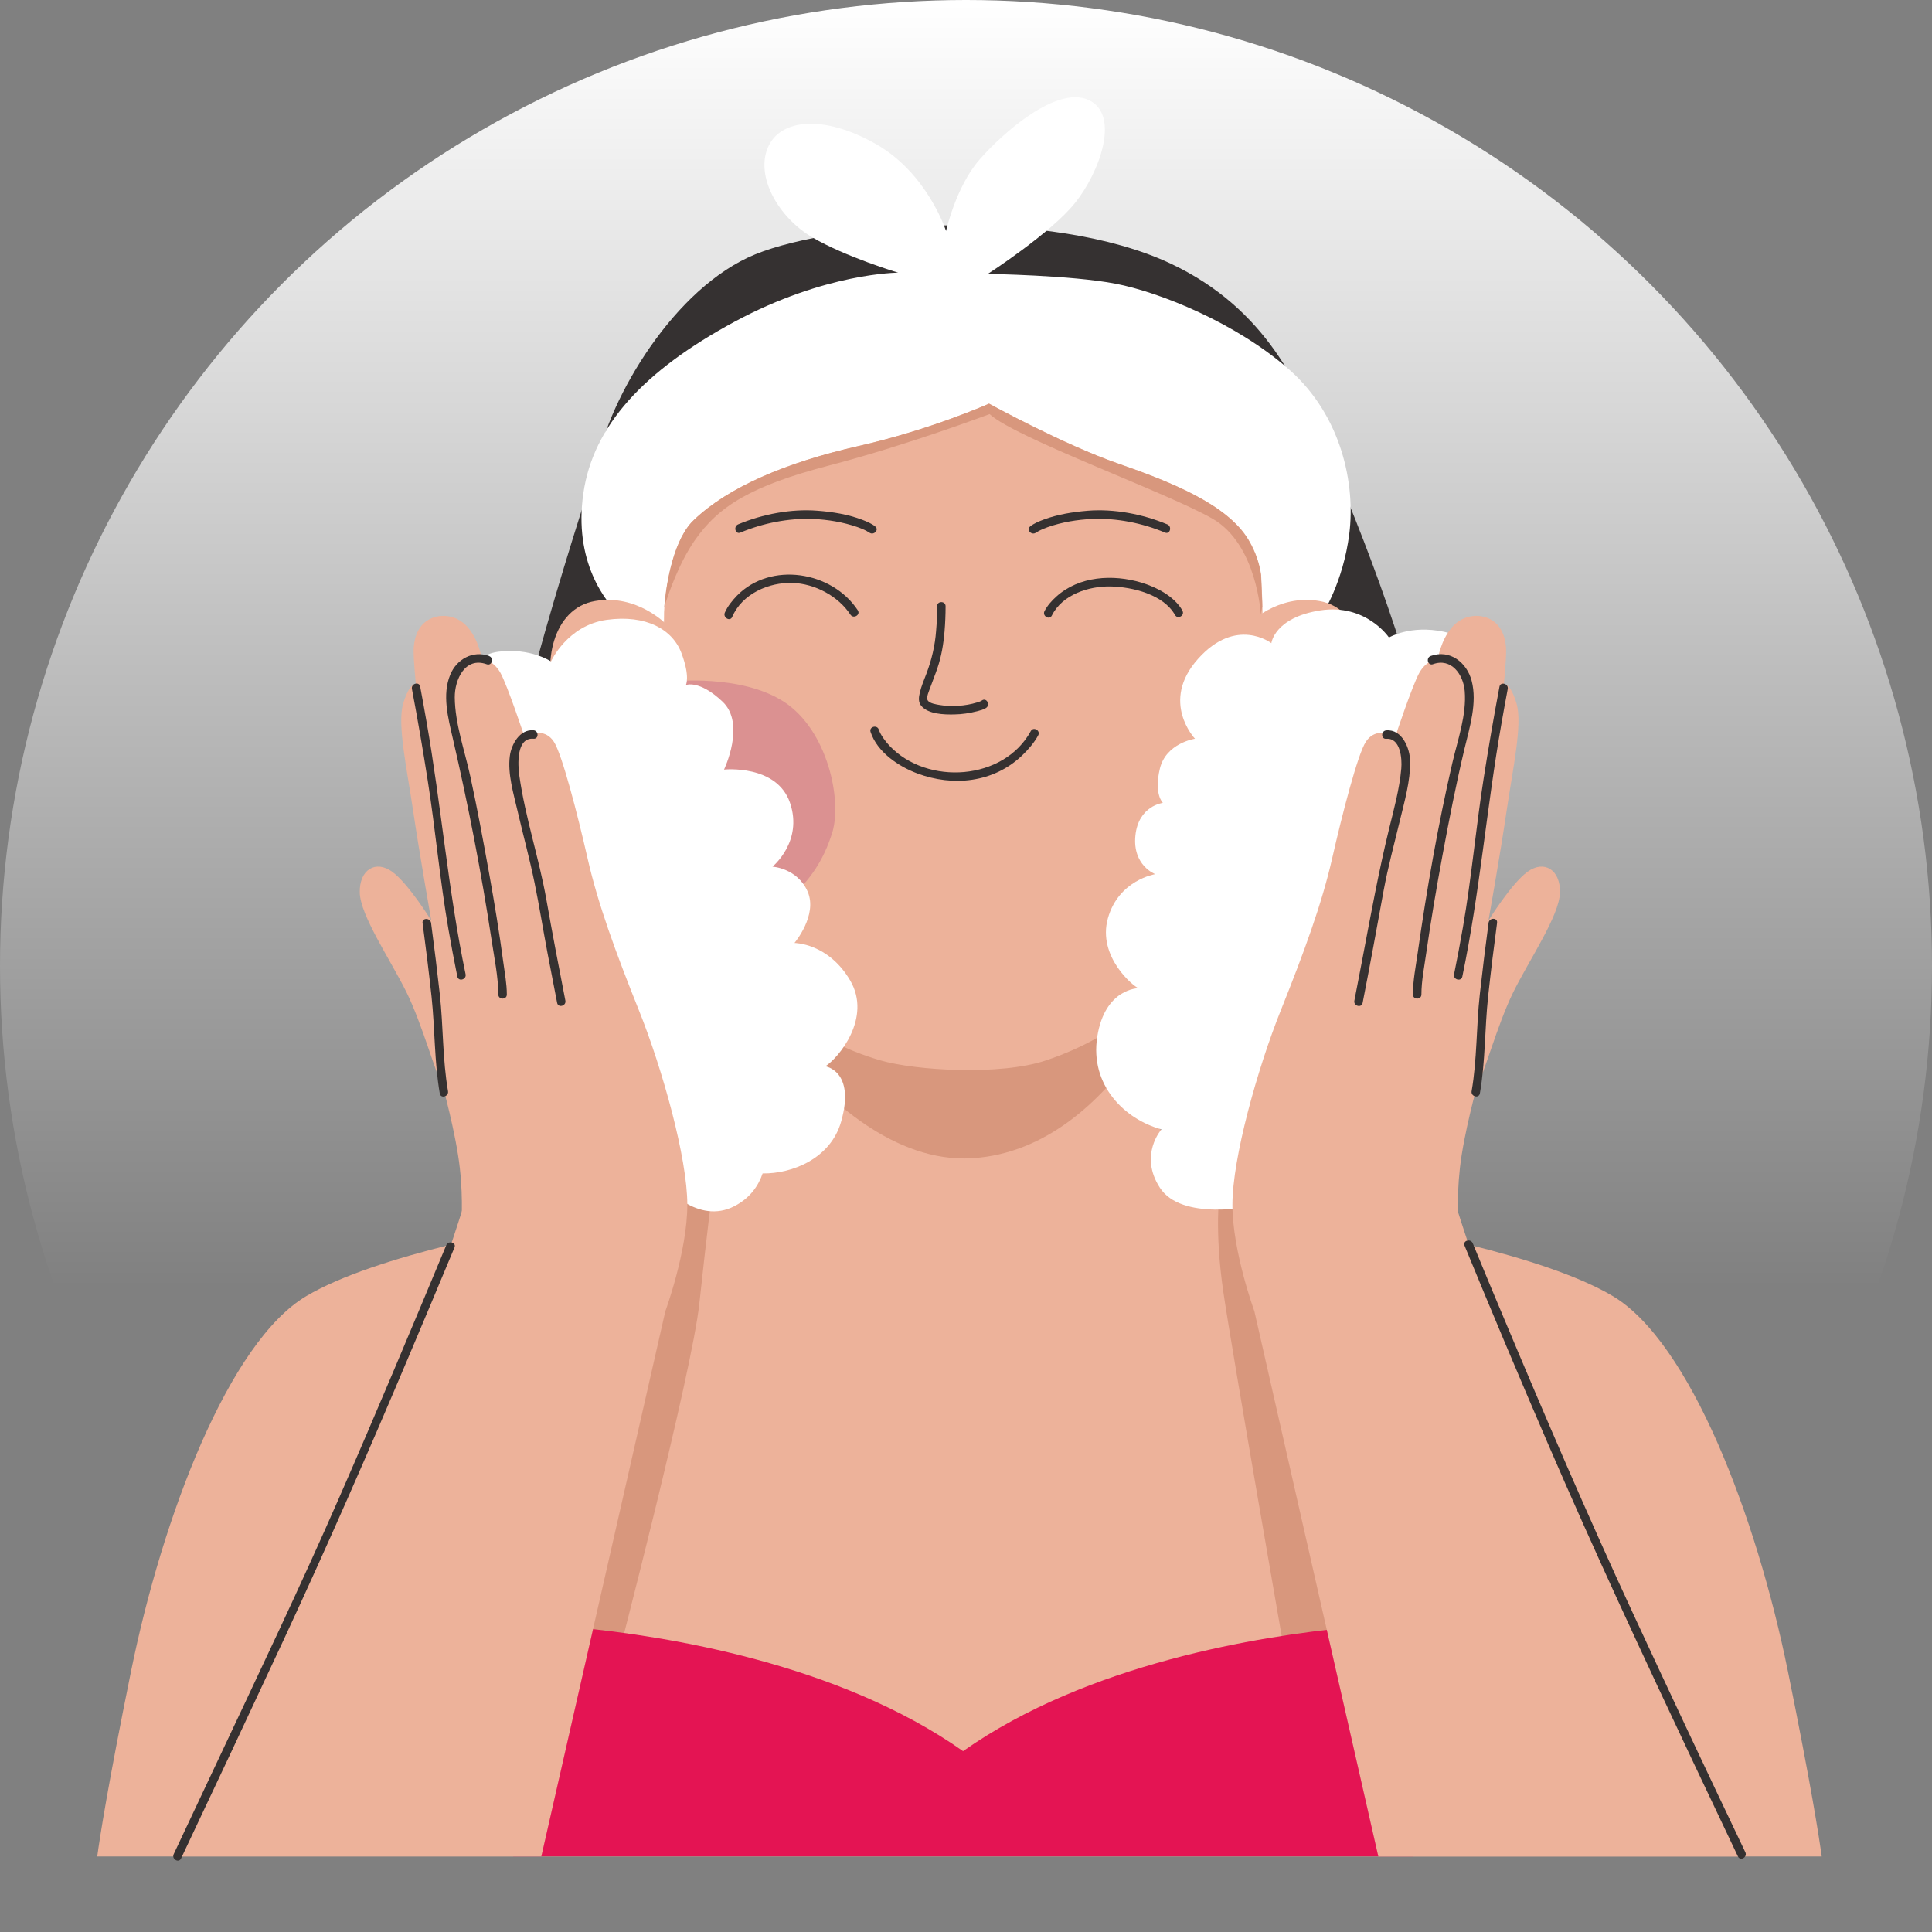
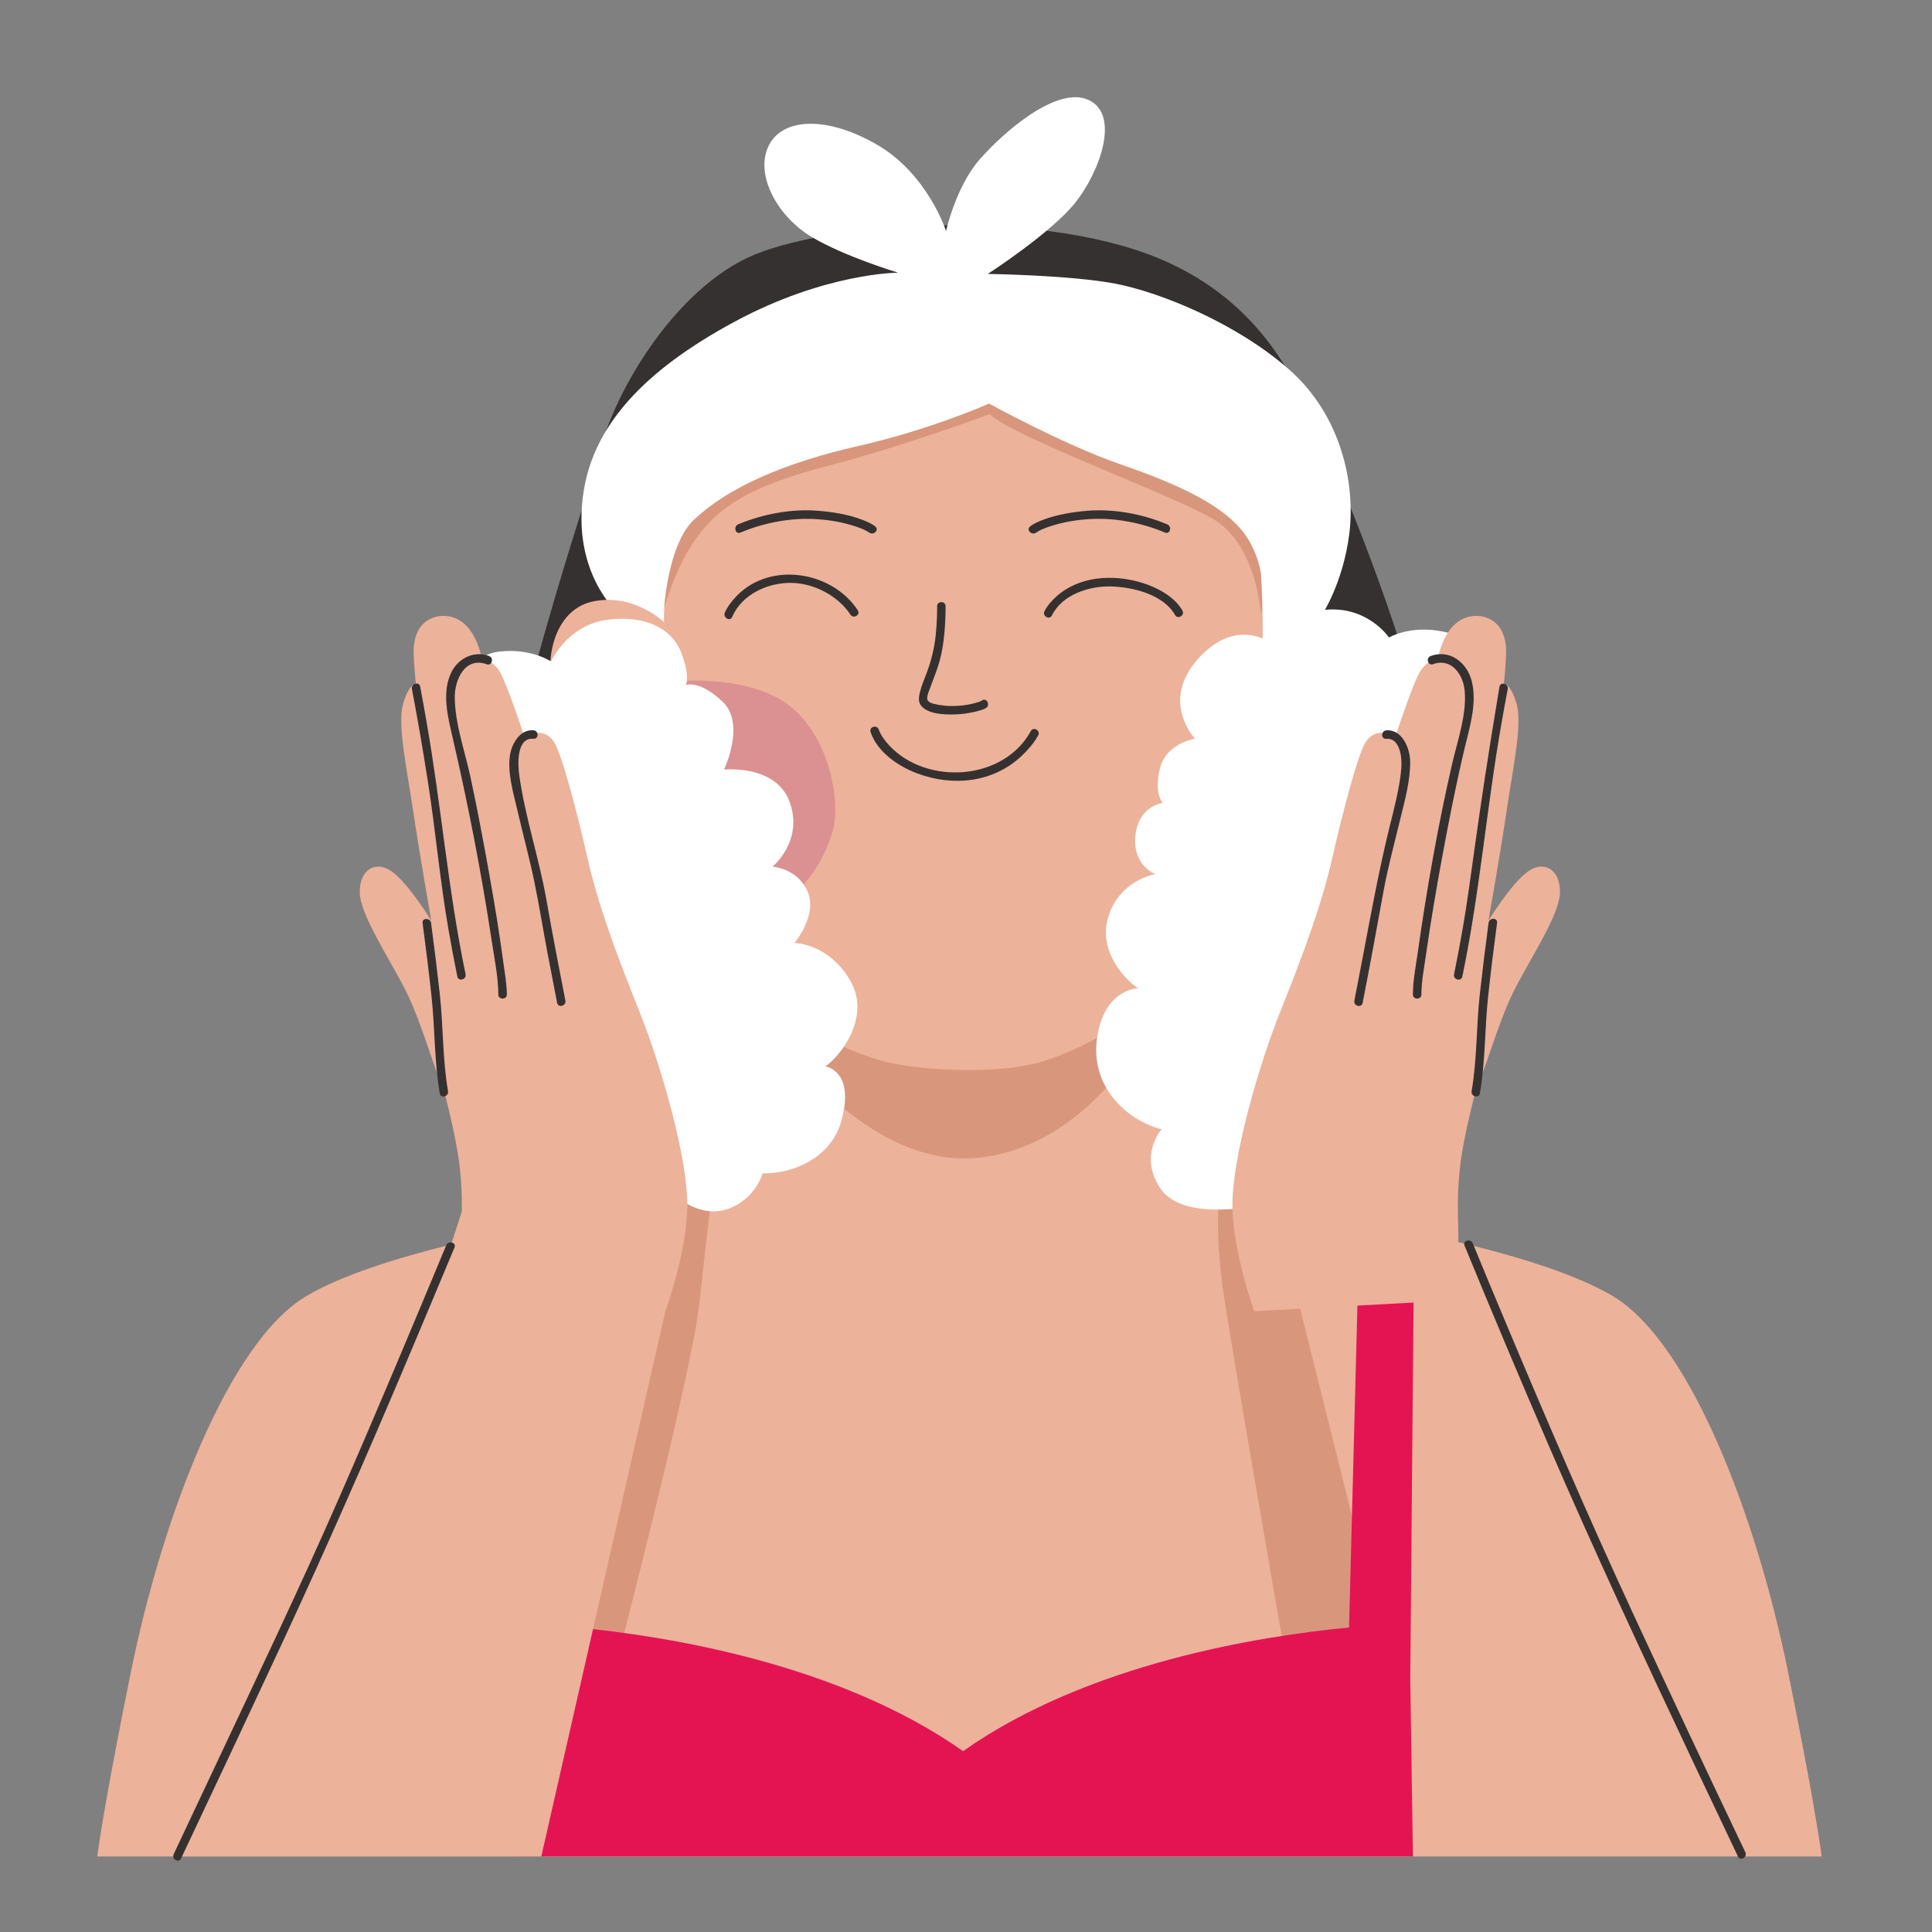
<svg xmlns="http://www.w3.org/2000/svg" width="180" height="180" viewBox="0 0 180 180" fill="none">
  <rect x="0" y="0" width="180" height="180" fill="#808080" stroke="none" />
-   <circle cx="90" cy="90" r="90" fill="url(#paint0_linear_1_11712)" />
  <g clip-path="url(#clip0_1_11712)">
    <path d="M169.731 172.961H9.06C9.3 171.191 10.043 166.369 12.217 155.67C15.142 141.292 21.323 125.029 28.545 120.75C31.767 118.84 36.841 117.236 42.014 115.952C42.344 115.869 42.667 115.787 42.997 115.713C44.41 115.376 45.815 115.063 47.179 114.775C47.352 114.734 47.526 114.701 47.699 114.66C49.484 114.289 51.203 113.96 52.773 113.68C55.029 113.26 56.979 112.939 58.392 112.709C60.21 112.413 62.127 111.631 63.937 110.602C68.283 108.15 72.051 104.265 72.662 102.101C72.919 101.195 73.1 99.632 73.233 97.879C73.555 93.689 73.588 88.406 73.588 88.406L89.396 88.916L105.195 88.406C105.195 88.406 105.228 94.027 105.583 98.274C105.716 99.862 105.889 101.261 106.12 102.101C106.732 104.282 110.533 108.191 114.904 110.643C116.697 111.656 118.59 112.421 120.391 112.709C121.945 112.964 124.143 113.334 126.68 113.804C128.233 114.092 129.919 114.421 131.662 114.783C131.662 114.783 131.728 114.799 131.753 114.799C133.1 115.087 134.48 115.392 135.852 115.721C136.182 115.803 136.505 115.886 136.835 115.96C141.983 117.236 147.032 118.84 150.238 120.741C157.46 125.021 163.641 141.284 166.566 155.661C168.74 166.36 169.483 171.183 169.723 172.953L169.731 172.961Z" fill="#EDB29A" />
    <path d="M113.632 110.981C113.632 110.981 113.12 114.577 113.979 120.396C114.838 126.214 119.648 153.777 119.648 153.777L128.927 153.094L116.896 104.998L113.632 110.989V110.981Z" fill="#D8977D" />
    <path d="M66.366 110.981C66.366 110.981 65.854 114.915 65.159 121.425C64.474 127.926 57.425 154.978 57.425 154.978L50.55 154.805L61.722 109.442L66.366 110.981Z" fill="#D8977D" />
    <path d="M105.583 98.265C102.691 102.298 97.626 107.491 90.544 107.911C83.364 108.331 77.042 102.454 73.241 97.87C73.563 93.681 73.596 88.398 73.596 88.398L89.404 88.908L105.203 88.398C105.203 88.398 105.236 94.019 105.592 98.265H105.583Z" fill="#D8977D" />
    <path d="M131.39 156.435L131.638 172.953H47.815L48.063 156.435L47.699 114.66C49.484 114.289 51.203 113.96 52.773 113.68L53.764 151.629C62.011 152.419 78.1 154.954 89.726 163.151C101.353 154.954 117.441 152.419 125.688 151.629L126.671 113.804C128.258 114.1 129.977 114.437 131.753 114.808L131.39 156.443V156.435Z" fill="#E41453" />
    <path d="M133.794 72.818C131.935 62.621 127.093 49.881 123.308 41.322C121.085 36.294 118.152 28.829 109.046 24.549C97.849 19.29 77.934 20.615 70.374 23.693C62.813 26.771 56.797 37.042 55.591 43.207C55.591 43.207 45.964 72.135 46.484 79.838C46.922 86.431 51.467 88.225 62.127 89.254C72.787 90.282 112.996 89.426 119.532 87.887C126.068 86.348 135.86 84.118 133.794 72.826V72.818Z" fill="#353131" />
    <path d="M123.192 57.247C123.192 57.247 125.143 54.276 125.713 49.717C126.283 45.149 125.027 38.763 120.102 34.425C115.177 30.088 108.071 27.232 103.947 26.434C99.824 25.636 92.032 25.521 92.032 25.521C92.032 25.521 97.874 21.751 100.163 18.904C102.452 16.048 104.402 10.69 101.427 9.316C98.452 7.941 93.403 12.394 91.23 14.904C89.057 17.414 88.14 21.521 88.14 21.521C88.14 21.521 86.421 16.155 81.612 13.422C76.802 10.682 72.671 11.027 71.53 13.768C70.382 16.509 72.563 20.27 75.654 22.097C78.744 23.924 83.677 25.405 83.677 25.405C83.677 25.405 76.918 25.405 68.44 29.973C59.962 34.541 55.26 39.676 54.351 45.947C53.434 52.227 56.301 56.103 58.136 57.7C59.97 59.296 63.408 62.605 63.408 62.605L117.83 61.691L123.217 57.239L123.192 57.247Z" fill="white" />
    <path d="M117.499 63.568C117.4 65.304 117.243 67.107 117.012 68.934C116.764 70.868 116.425 72.826 115.979 74.777C115.194 78.192 114.243 81.213 113.111 83.871C112.731 84.76 112.335 85.608 111.905 86.414C108.608 92.694 103.964 96.595 97.461 98.792C93.197 100.232 85.289 99.739 82.025 98.792C75.414 96.866 70.795 92.875 67.531 86.48C65.87 83.221 64.548 79.328 63.507 74.777C62.639 71.008 62.185 67.172 61.986 63.625C61.854 61.272 61.83 59.041 61.871 57.033C61.871 56.943 61.879 56.803 61.896 56.622C62.011 55.099 62.548 50.745 64.432 48.672C64.507 48.597 64.573 48.523 64.656 48.449C67.862 45.38 73.249 43.083 80.009 41.553C86.768 40.022 92.156 37.61 92.156 37.61C92.156 37.61 99.146 41.446 104.187 43.19C109.228 44.943 114.384 47.026 116.334 50.309C117.036 51.494 117.367 52.622 117.499 53.577C117.524 54.037 117.549 54.531 117.565 55.033C117.582 55.371 117.598 55.725 117.607 56.087C117.607 56.21 117.615 56.334 117.615 56.465C117.673 58.605 117.656 61.017 117.516 63.568H117.499Z" fill="#EDB29A" />
-     <path d="M116.226 58.218C116.226 58.218 118.978 55.305 122.928 55.996C126.877 56.679 127.894 61.864 126.539 65.584C124.473 71.23 118.631 74.316 115.714 73.46C112.789 72.604 116.226 58.226 116.226 58.226V58.218Z" fill="#EDB29A" />
    <path d="M123.292 58.473C122.036 58.342 120.689 59.05 119.879 59.955C118.805 61.156 118.21 62.786 117.706 64.292C117.573 64.704 117.441 65.107 117.334 65.526C117.202 66.02 117.97 66.234 118.102 65.74C118.358 64.786 118.681 63.831 119.069 62.918C119.672 61.494 120.474 59.963 122.044 59.436C122.441 59.305 122.878 59.214 123.3 59.264C123.812 59.321 123.804 58.523 123.3 58.473H123.292Z" fill="#353131" />
-     <path d="M118.325 64.893C118.391 64.844 118.251 64.942 118.309 64.909C118.35 64.885 118.391 64.852 118.425 64.827C118.565 64.728 118.722 64.638 118.871 64.555C119.309 64.325 119.796 64.152 120.292 64.127C120.846 64.094 121.399 64.226 121.862 64.547C121.986 64.629 122.102 64.745 122.209 64.868C122.226 64.885 122.242 64.909 122.259 64.934C122.184 64.844 122.234 64.901 122.242 64.918C122.25 64.934 122.267 64.951 122.275 64.967C122.54 65.403 123.225 65.008 122.961 64.564C122.449 63.708 121.3 63.304 120.35 63.337C119.416 63.37 118.466 63.757 117.747 64.35C117.582 64.49 117.606 64.769 117.747 64.909C117.912 65.074 118.144 65.049 118.309 64.909L118.325 64.893Z" fill="#353131" />
    <path d="M62.135 58.218C62.135 58.218 59.384 55.305 55.434 55.996C51.484 56.679 50.468 61.864 51.823 65.584C53.889 71.23 59.731 74.316 62.648 73.46C65.573 72.604 62.135 58.226 62.135 58.226V58.218Z" fill="#EDB29A" />
-     <path d="M55.07 59.272C56.219 59.148 57.376 59.831 58.07 60.704C58.97 61.831 59.491 63.288 59.929 64.646C60.045 65.008 60.16 65.378 60.26 65.749C60.392 66.243 61.16 66.029 61.028 65.535C60.747 64.465 60.367 63.42 59.929 62.407C59.235 60.811 58.276 59.255 56.533 58.679C56.078 58.531 55.549 58.424 55.07 58.473C54.566 58.531 54.558 59.321 55.07 59.264V59.272Z" fill="#353131" />
    <path d="M60.598 64.333C59.879 63.74 58.929 63.354 57.995 63.321C57.045 63.288 55.896 63.699 55.384 64.547C55.12 64.983 55.806 65.386 56.07 64.95C56.078 64.934 56.095 64.917 56.103 64.901C56.12 64.876 56.161 64.827 56.086 64.917C56.103 64.893 56.12 64.876 56.136 64.852C56.252 64.728 56.359 64.621 56.483 64.531C56.946 64.21 57.499 64.078 58.053 64.111C58.549 64.144 59.036 64.308 59.474 64.539C59.631 64.621 59.78 64.712 59.921 64.81C59.962 64.835 60.003 64.868 60.036 64.893C60.094 64.934 59.945 64.819 60.02 64.876C60.185 65.016 60.425 65.041 60.582 64.876C60.722 64.736 60.747 64.457 60.582 64.317L60.598 64.333Z" fill="#353131" />
    <path d="M87.313 56.482C87.313 57.247 87.28 58.021 87.214 58.786C87.107 60.169 86.809 61.436 86.322 62.736C86.099 63.329 85.834 63.93 85.694 64.547C85.594 64.967 85.537 65.411 85.834 65.765C86.495 66.547 87.958 66.58 88.892 66.563C89.619 66.555 90.354 66.44 91.057 66.259C91.321 66.185 91.651 66.111 91.883 65.946C92.296 65.65 91.899 64.959 91.478 65.263C91.354 65.354 91.18 65.395 91.04 65.444C90.478 65.617 89.875 65.724 89.288 65.757C88.71 65.798 88.123 65.782 87.553 65.683C87.255 65.633 86.578 65.543 86.421 65.23C86.28 64.95 86.57 64.35 86.66 64.086C86.875 63.477 87.123 62.876 87.33 62.267C87.71 61.156 87.9 60.021 87.999 58.852C88.065 58.062 88.098 57.272 88.098 56.482C88.098 55.971 87.305 55.971 87.305 56.482H87.313Z" fill="#353131" />
    <path d="M96.039 68.111C93.519 72.736 86.396 73.205 82.876 69.485C82.479 69.065 82.025 68.448 81.876 67.979C81.719 67.493 80.951 67.707 81.108 68.193C81.727 70.069 83.694 71.394 85.446 72.053C88.801 73.312 92.56 72.917 95.205 70.407C95.783 69.855 96.345 69.213 96.725 68.514C96.973 68.061 96.279 67.666 96.039 68.111Z" fill="#353131" />
    <path d="M110.17 56.893C109.409 55.552 107.748 54.704 106.335 54.276C103.691 53.486 100.535 53.659 98.411 55.585C97.99 55.963 97.568 56.432 97.312 56.943C97.089 57.395 97.775 57.798 97.998 57.346C98.973 55.387 101.46 54.589 103.493 54.638C105.517 54.688 108.393 55.379 109.475 57.297C109.723 57.741 110.417 57.338 110.161 56.893H110.17Z" fill="#353131" />
    <path d="M79.926 56.868C77.522 53.206 71.795 52.284 68.655 55.502C68.217 55.955 67.787 56.49 67.531 57.074C67.333 57.535 68.019 57.947 68.217 57.477C69.134 55.33 71.621 54.235 73.844 54.309C75.902 54.375 78.092 55.527 79.232 57.264C79.513 57.691 80.199 57.288 79.918 56.86L79.926 56.868Z" fill="#353131" />
    <path d="M108.748 48.853C106.476 47.898 103.798 47.388 101.336 47.585C99.956 47.7 98.535 47.923 97.237 48.408C96.799 48.573 96.345 48.754 95.973 49.05C95.576 49.371 96.138 49.931 96.535 49.61C96.386 49.733 96.684 49.519 96.75 49.486C97.023 49.338 97.312 49.223 97.601 49.116C98.923 48.647 100.377 48.408 101.774 48.35C104.038 48.252 106.451 48.737 108.542 49.618C109.013 49.816 109.219 49.05 108.756 48.853H108.748Z" fill="#353131" />
    <path d="M68.985 49.618C71.076 48.737 73.481 48.26 75.753 48.35C77.133 48.408 78.562 48.647 79.868 49.099C80.182 49.206 80.488 49.33 80.769 49.486C80.826 49.519 81.132 49.733 80.984 49.61C81.38 49.931 81.942 49.371 81.545 49.05C81.19 48.762 80.752 48.589 80.331 48.425C79.017 47.923 77.579 47.692 76.183 47.585C73.72 47.388 71.051 47.898 68.77 48.853C68.308 49.05 68.506 49.816 68.985 49.618Z" fill="#353131" />
    <path d="M117.606 56.474L117.466 57.247C117.466 57.247 117.119 50.737 112.996 48.342C108.872 45.947 94.602 40.812 92.197 38.581C92.197 38.581 84.462 41.495 77.24 43.371C70.026 45.256 66.928 47.141 64.697 50.392C63.267 52.474 62.276 55.255 61.879 56.622C61.995 55.099 62.532 50.745 64.416 48.672C64.49 48.597 64.556 48.523 64.639 48.449C67.845 45.38 73.233 43.083 79.992 41.553C86.751 40.022 92.139 37.61 92.139 37.61C92.139 37.61 99.13 41.446 104.17 43.19C109.211 44.943 114.367 47.026 116.317 50.309C117.02 51.494 117.35 52.622 117.482 53.577C117.507 54.037 117.532 54.531 117.549 55.033C117.565 55.371 117.582 55.725 117.59 56.087C117.59 56.21 117.598 56.334 117.598 56.465L117.606 56.474Z" fill="#D8977D" />
    <path d="M77.546 77.534C76.356 81.542 73.522 84.464 69.771 85.83C68.977 86.118 68.225 86.332 67.531 86.48C65.87 83.221 64.548 79.328 63.507 74.777C62.639 71.008 62.185 67.172 61.987 63.625L62.54 63.494C62.54 63.494 69.035 62.761 73.068 65.403C77.092 68.045 78.455 74.472 77.555 77.526L77.546 77.534Z" fill="#DB9191" />
    <path d="M76.885 99.352C78.116 98.578 81.256 94.833 79.207 91.344C77.158 87.854 74.018 87.854 74.018 87.854C74.018 87.854 76.199 85.27 75.249 83.073C74.29 80.875 71.969 80.744 71.969 80.744C71.969 80.744 74.836 78.423 73.605 74.802C72.373 71.189 67.457 71.699 67.457 71.699C67.457 71.699 69.506 67.436 67.316 65.37C65.135 63.304 63.904 63.823 63.904 63.823C63.904 63.823 64.317 63.049 63.49 60.852C62.672 58.654 60.21 57.239 56.524 57.749C52.839 58.268 51.335 61.625 51.335 61.625C51.335 61.625 49.426 60.333 46.418 60.72C43.411 61.107 42.593 64.728 42.593 64.728C42.593 64.728 54.475 95.731 55.02 95.986C55.318 96.126 58.681 99.475 62.003 102.718C61.383 105.269 60.797 108.257 61.16 109.162C61.846 110.841 65.118 114.067 68.399 112.388C69.936 111.606 70.688 110.396 71.051 109.326C73.803 109.368 77.389 107.936 78.364 104.504C79.728 99.722 76.86 99.335 76.86 99.335L76.885 99.352Z" fill="white" />
    <path d="M137.943 61.255C137.943 61.255 137.662 59.527 134.53 58.86C131.398 58.194 129.407 59.395 129.407 59.395C129.407 59.395 127.275 56.21 123.003 56.869C118.73 57.535 118.449 59.922 118.449 59.922C118.449 59.922 115.177 57.395 111.616 61.387C108.054 65.37 111.335 68.827 111.335 68.827C111.335 68.827 108.633 69.222 108.062 71.617C107.492 74.012 108.343 74.802 108.343 74.802C108.343 74.802 106.063 75.065 105.782 77.855C105.501 80.645 107.633 81.443 107.633 81.443C107.633 81.443 104.22 81.978 103.22 85.558C102.22 89.147 105.641 91.936 106.071 92.068C106.071 92.068 102.939 92.068 102.229 96.587C101.518 101.105 104.79 104.29 108.211 105.22C108.211 105.22 106.079 107.615 108.071 110.668C110.062 113.721 116.466 112.528 117.747 112.133C119.028 111.738 137.959 61.247 137.959 61.247L137.943 61.255Z" fill="white" />
    <path d="M116.871 122.173C116.871 122.173 114.822 116.594 114.822 112.24C114.822 107.886 117.144 99.59 119.325 94.142C121.507 88.694 123.151 84.209 124.11 79.995C125.068 75.781 126.498 70.267 127.25 69.115C128.002 67.954 129.249 68.209 130.018 68.572C130.018 68.572 131.555 63.93 132.224 62.703C132.894 61.477 133.968 61.379 133.968 61.379C133.968 61.379 134.224 59.642 135.298 58.416C136.372 57.189 138.017 57.14 139.041 57.807C140.066 58.473 140.322 59.749 140.322 60.663C140.322 61.576 140.116 63.724 140.116 63.724C140.116 63.724 140.727 63.625 141.297 65.559C141.859 67.502 140.942 71.633 140.372 75.509C139.81 79.386 138.678 85.764 138.678 85.764C138.678 85.764 140.777 82.349 142.314 81.221C143.851 80.102 145.388 81.015 145.338 83.163C145.288 85.311 142.471 89.434 140.983 92.447C139.496 95.459 138.166 100.405 137.653 101.014C137.653 101.014 136.372 105.606 136.017 108.816C135.662 112.034 135.918 113.968 135.86 115.803C135.802 117.639 136.116 121.112 136.116 121.112L116.871 122.165V122.173Z" fill="#EDB29A" />
    <path d="M129.158 68.835C130.481 68.728 130.638 70.687 130.555 71.6C130.39 73.501 129.869 75.386 129.415 77.23C128.448 81.196 127.721 85.188 126.96 89.196C126.704 90.537 126.448 91.887 126.184 93.229C126.084 93.731 126.853 93.936 126.952 93.443C127.638 89.961 128.274 86.464 128.91 82.974C129.315 80.785 129.902 78.62 130.423 76.456C130.852 74.678 131.406 72.777 131.381 70.934C131.365 69.732 130.646 67.93 129.158 68.045C128.654 68.086 128.646 68.876 129.158 68.835Z" fill="#353131" />
    <path d="M133.505 61.881C135.215 61.263 136.331 62.835 136.463 64.374C136.653 66.596 135.81 68.934 135.314 71.073C133.967 76.909 132.926 82.851 132.083 88.784C131.902 90.052 131.637 91.369 131.637 92.653C131.637 93.163 132.43 93.163 132.43 92.653C132.43 91.393 132.695 90.109 132.868 88.867C133.306 85.822 133.819 82.785 134.381 79.756C135 76.415 135.653 73.09 136.438 69.781C136.917 67.781 137.653 65.485 137.108 63.42C136.661 61.724 135.083 60.473 133.298 61.115C132.819 61.288 133.025 62.053 133.513 61.881H133.505Z" fill="#353131" />
-     <path d="M139.702 63.979C139.165 66.811 138.678 69.658 138.231 72.506C137.504 77.123 137.099 81.781 136.298 86.39C136.042 87.855 135.769 89.32 135.471 90.776C135.364 91.27 136.133 91.484 136.24 90.99C137.868 83.196 138.504 75.263 139.884 67.428C140.074 66.35 140.264 65.272 140.471 64.193C140.562 63.691 139.801 63.477 139.702 63.979Z" fill="#353131" />
+     <path d="M139.702 63.979C137.504 77.123 137.099 81.781 136.298 86.39C136.042 87.855 135.769 89.32 135.471 90.776C135.364 91.27 136.133 91.484 136.24 90.99C137.868 83.196 138.504 75.263 139.884 67.428C140.074 66.35 140.264 65.272 140.471 64.193C140.562 63.691 139.801 63.477 139.702 63.979Z" fill="#353131" />
    <path d="M138.686 85.986C138.388 88.208 138.116 90.43 137.868 92.661C137.537 95.648 137.62 98.702 137.108 101.656C137.017 102.158 137.785 102.372 137.876 101.87C138.397 98.899 138.322 95.838 138.645 92.834C138.892 90.546 139.173 88.258 139.479 85.978C139.545 85.476 138.752 85.476 138.686 85.978V85.986Z" fill="#353131" />
-     <path d="M162.178 172.961H128.415C126.481 164.484 117.656 125.663 116.871 122.182L131.654 114.791L135.777 112.726C135.777 112.726 135.785 112.758 135.81 112.824C135.918 113.17 136.298 114.355 136.835 115.968C137.513 118.001 138.455 120.7 139.454 123.26C141.248 127.86 159.328 166.813 162.178 172.953V172.961Z" fill="#EDB29A" />
    <path d="M61.986 122.174C61.986 122.174 64.036 116.594 64.036 112.24C64.036 107.886 61.714 99.59 59.532 94.142C57.351 88.702 55.706 84.209 54.748 79.995C53.789 75.781 52.36 70.267 51.608 69.115C50.856 67.954 49.608 68.21 48.84 68.572C48.84 68.572 47.303 63.93 46.633 62.704C45.964 61.477 44.89 61.379 44.89 61.379C44.89 61.379 44.634 59.642 43.559 58.416C42.485 57.19 40.841 57.14 39.816 57.807C38.791 58.473 38.535 59.749 38.535 60.663C38.535 61.576 38.742 63.724 38.742 63.724C38.742 63.724 38.13 63.625 37.56 65.559C36.998 67.502 37.916 71.633 38.486 75.51C39.056 79.386 40.18 85.764 40.18 85.764C40.18 85.764 38.081 82.349 36.544 81.221C35.007 80.102 33.47 81.015 33.52 83.163C33.569 85.311 36.387 89.435 37.874 92.447C39.362 95.459 40.692 100.405 41.204 101.014C41.204 101.014 42.485 105.607 42.84 108.816C43.196 112.026 42.94 113.968 42.998 115.804C43.047 117.639 42.741 121.112 42.741 121.112L61.986 122.165V122.174Z" fill="#EDB29A" />
    <path d="M49.691 68.037C48.41 67.938 47.642 69.362 47.501 70.432C47.278 72.102 47.856 73.979 48.228 75.592C48.741 77.806 49.344 80.003 49.798 82.225C50.245 84.398 50.592 86.587 51.005 88.768C51.302 90.323 51.6 91.879 51.906 93.434C52.005 93.936 52.773 93.722 52.674 93.221C52.062 90.093 51.459 86.957 50.906 83.822C50.22 79.945 48.939 76.176 48.385 72.275C48.245 71.287 48.08 68.695 49.699 68.827C50.212 68.868 50.203 68.07 49.699 68.037H49.691Z" fill="#353131" />
    <path d="M45.567 61.115C44.047 60.572 42.551 61.42 41.956 62.843C41.171 64.712 41.749 66.884 42.179 68.761C43.625 74.999 44.848 81.287 45.807 87.624C46.055 89.27 46.418 90.982 46.427 92.653C46.427 93.163 47.228 93.163 47.22 92.653C47.22 91.673 47.03 90.669 46.898 89.698C46.526 86.916 46.071 84.151 45.575 81.394C45.03 78.365 44.468 75.328 43.815 72.316C43.295 69.93 42.394 67.444 42.369 64.983C42.353 63.313 43.336 61.156 45.352 61.889C45.832 62.062 46.047 61.296 45.567 61.123V61.115Z" fill="#353131" />
    <path d="M38.378 64.185C38.915 67.016 39.403 69.864 39.849 72.711C40.576 77.328 40.981 81.987 41.783 86.595C42.039 88.06 42.312 89.525 42.609 90.982C42.717 91.484 43.477 91.27 43.378 90.768C41.75 82.982 41.113 75.04 39.733 67.206C39.543 66.127 39.353 65.049 39.147 63.971C39.056 63.469 38.287 63.683 38.378 64.185Z" fill="#353131" />
    <path d="M39.37 85.986C39.676 88.266 39.957 90.554 40.205 92.842C40.527 95.846 40.461 98.899 40.973 101.878C41.064 102.38 41.824 102.166 41.741 101.664C41.229 98.71 41.303 95.648 40.981 92.669C40.733 90.439 40.461 88.216 40.163 85.994C40.097 85.492 39.304 85.492 39.37 85.994V85.986Z" fill="#353131" />
    <path d="M61.986 122.174C61.193 125.655 52.368 164.484 50.434 172.953H16.671C19.521 166.813 37.602 127.86 39.403 123.26C40.403 120.692 41.345 117.984 42.022 115.952C42.559 114.355 42.931 113.17 43.039 112.824C43.055 112.75 43.072 112.717 43.072 112.717L47.187 114.775L61.995 122.174H61.986Z" fill="#EDB29A" />
    <path d="M41.576 116.018C38.32 123.836 35.048 131.654 31.652 139.415C27.95 147.892 23.951 156.237 20.017 164.607C18.745 167.323 17.464 170.039 16.183 172.747C15.968 173.208 16.654 173.611 16.869 173.15C20.083 166.352 23.281 159.546 26.454 152.723C30.47 144.09 34.28 135.383 37.981 126.618C39.444 123.161 40.898 119.696 42.344 116.223C42.543 115.754 41.774 115.548 41.576 116.009V116.018Z" fill="#353131" />
    <path d="M136.447 116.05C138.976 122.206 141.562 128.346 144.198 134.461C148.52 144.485 153.131 154.377 157.791 164.253C159.163 167.159 160.543 170.072 161.923 172.969C162.146 173.43 162.832 173.027 162.608 172.566C159.064 165.142 155.56 157.702 152.106 150.238C147.916 141.193 143.983 132.041 140.132 122.857C139.149 120.519 138.174 118.182 137.215 115.836C137.025 115.367 136.257 115.573 136.447 116.05Z" fill="#353131" />
  </g>
  <defs>
    <linearGradient id="paint0_linear_1_11712" x1="90" y1="0" x2="90" y2="120.201" gradientUnits="userSpaceOnUse">
      <stop stop-color="white" />
      <stop offset="1" stop-color="white" stop-opacity="0" />
    </linearGradient>
    <clipPath id="clip0_1_11712">
      <rect width="160.671" height="164.295" fill="white" transform="translate(9.06 9.061)" />
    </clipPath>
  </defs>
</svg>